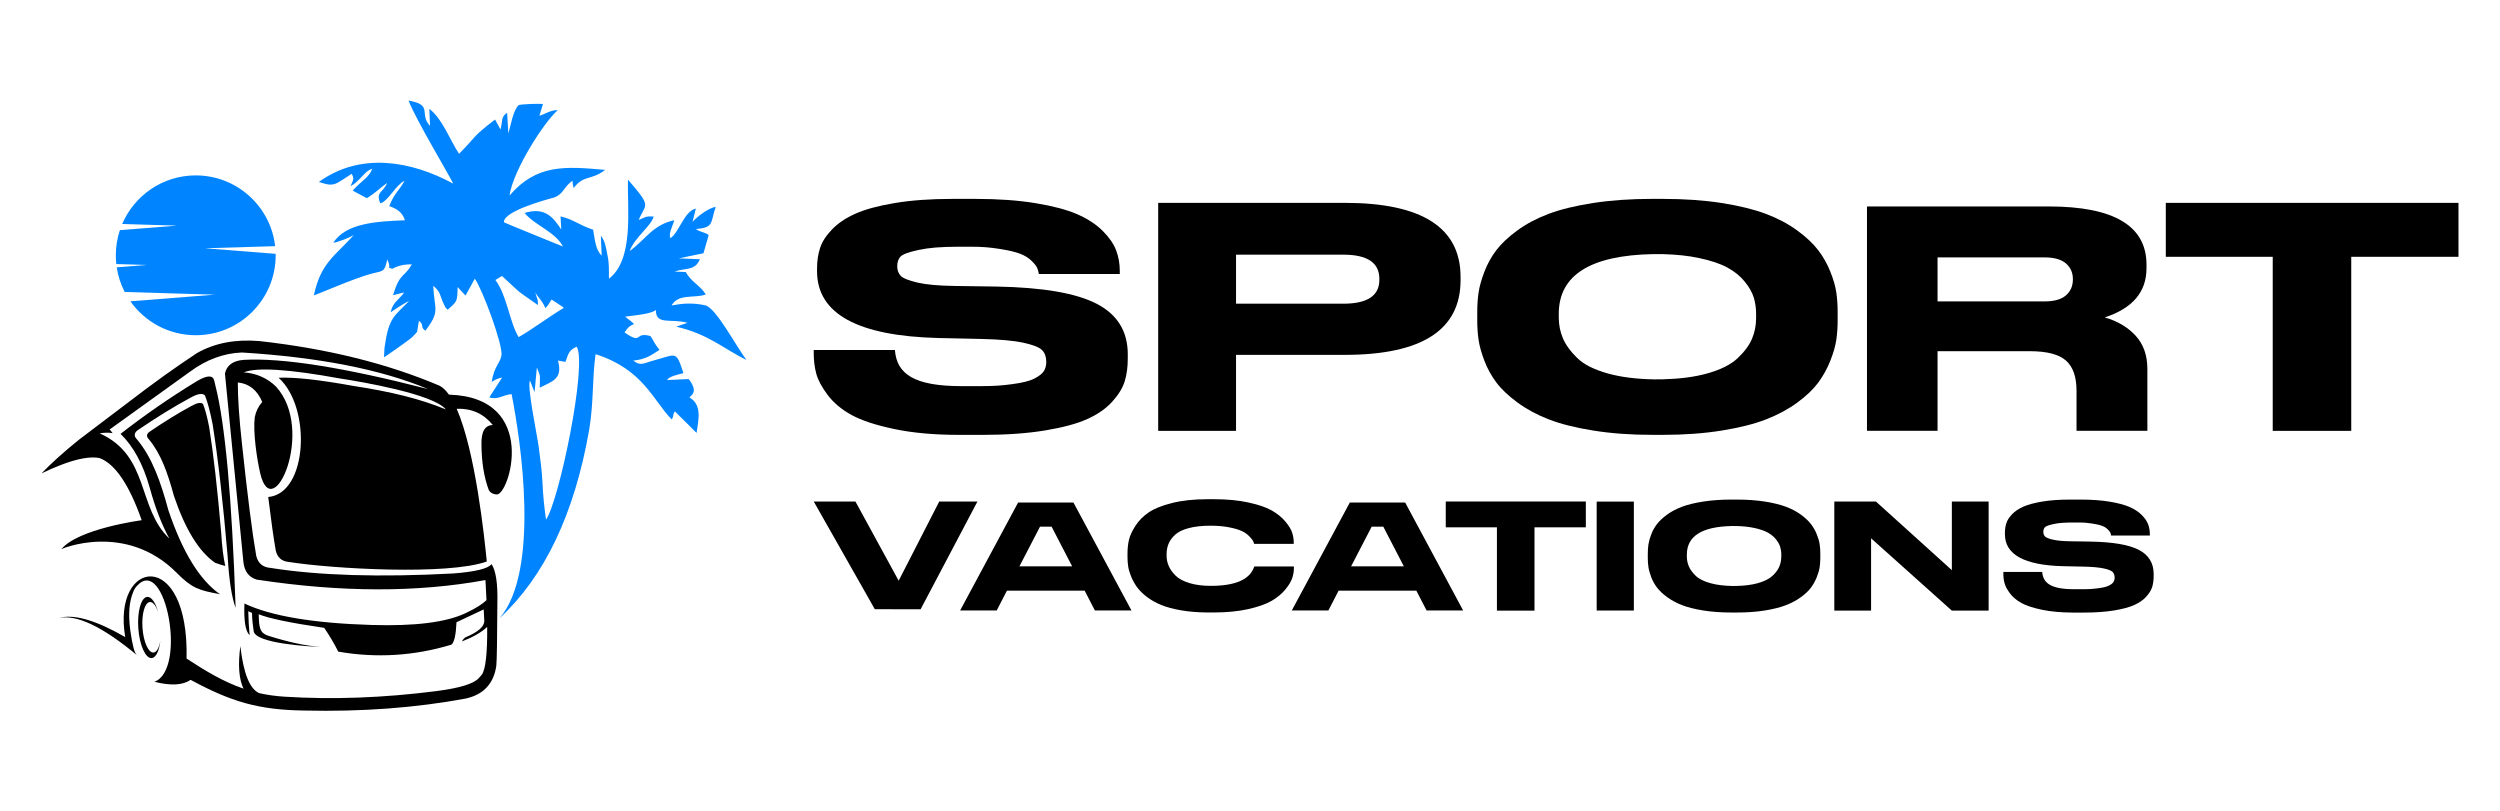
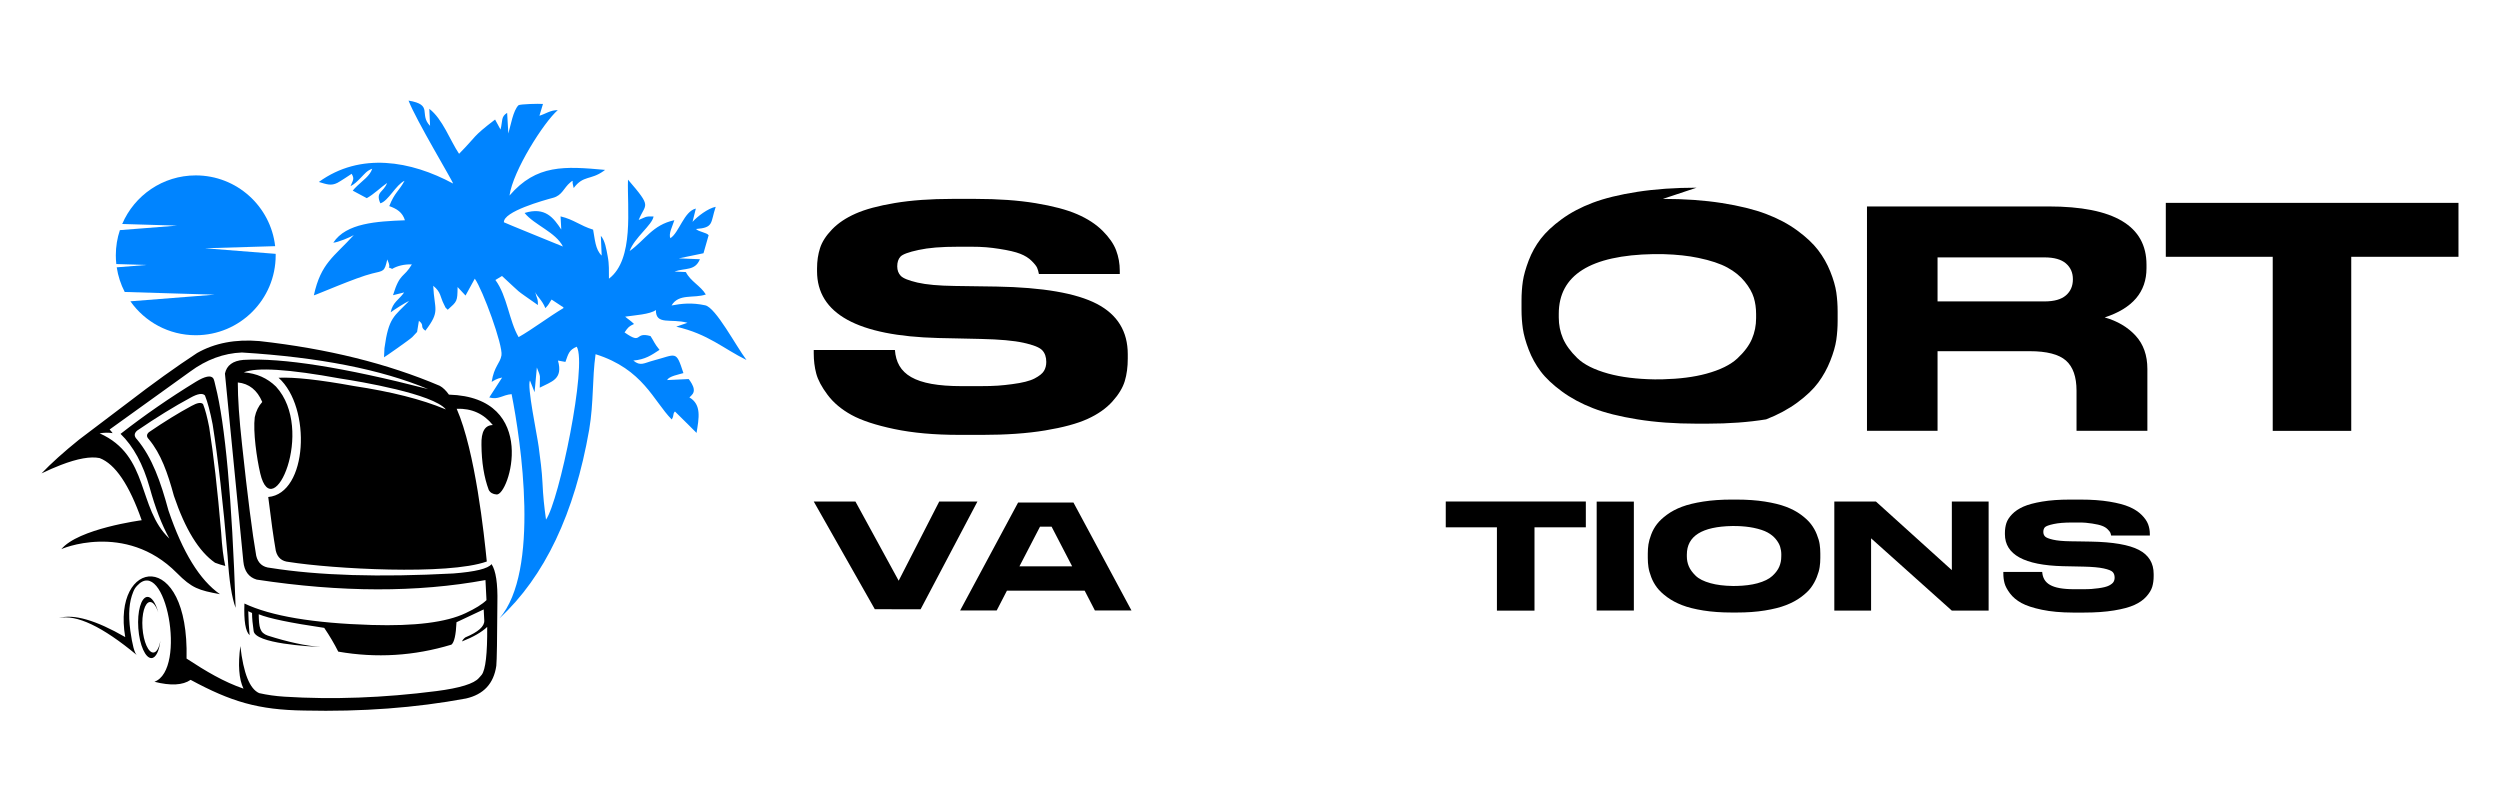
<svg xmlns="http://www.w3.org/2000/svg" version="1.1" id="Calque_1" x="0px" y="0px" width="265.75px" height="86.25px" viewBox="0 17.25 265.75 86.25" enable-background="new 0 17.25 265.75 86.25" xml:space="preserve">
  <g>
    <path fill="#0084FF" d="M33.363,48.646c0.203-0.026,4.514-1.912,6.188-2.319c1.249-0.305,1.317-0.17,1.615-1.5   c0.595,1.292-0.3,0.605,0.519,1.007c0.537-0.318,1.281-0.509,2.096-0.478c-0.862,1.471-1.256,0.831-2.004,3.273l1.186-0.295   c-0.56,0.794-1.216,1.031-1.436,2.117c0.407-0.294,1.546-1.042,1.956-1.2c-1.602,1.657-2.165,1.712-2.616,5.016l-0.046,0.965   c0.043-0.002,2.753-1.893,3.001-2.146l0.514-0.549l0.194-1.186c0.655,0.513,0.048,0.598,0.686,1.053   c1.616-2.117,0.956-2.182,0.836-4.775c0.855,0.691,0.709,1.149,1.146,1.985c0.278,0.535,0.031,0.181,0.396,0.563   c1.002-0.903,1.029-0.861,1.048-2.415l0.844,0.905l0.984-1.796c0.848,1.189,3.009,7.082,2.836,8.152   c-0.139,0.849-0.783,1.158-1.043,2.823c0.244-0.133,0.496-0.349,1.114-0.466l-1.369,2.118c0.993,0.276,1.35-0.256,2.375-0.352   c0.985,4.971,3.056,18.833-1.297,23.838c4.81-4.444,7.991-11.137,9.548-20.075c0.49-2.945,0.304-5.367,0.675-8.006   c5.057,1.586,6.15,4.968,8.093,6.934c0.286-0.431,0.074-0.561,0.345-0.848c0.771,0.778,1.58,1.545,2.296,2.279   c0.255-1.58,0.548-3.006-0.76-3.775c0.267-0.252,0.528-0.451,0.46-0.909c-0.053-0.355-0.324-0.766-0.535-1.042l-2.282,0.109   c0.138-0.404,1.324-0.618,1.721-0.741c-0.804-2.468-0.718-1.986-3.203-1.331c-1.006,0.265-1.354,0.631-2.122-0.002   c1.278-0.11,1.938-0.585,2.784-1.138c-0.577-0.71-0.562-0.869-0.955-1.464c-1.778-0.516-0.793,0.995-2.76-0.389   c0.395-0.584,0.48-0.647,1.007-0.897c-0.356-0.354-0.63-0.499-0.942-0.779c0.93-0.142,2.664-0.24,3.264-0.708   c-0.02,1.655,1.578,0.871,3.361,1.36l-1.197,0.414c3.413,0.784,5.009,2.338,7.468,3.541c-1.125-1.49-3.253-5.567-4.39-5.813   c-1.407-0.305-2.516-0.185-3.575,0.018c0.754-1.302,2.377-0.727,3.642-1.169c-0.57-0.945-1.616-1.379-2.12-2.382l-1.213-0.056   c1.175-0.411,2.178-0.041,2.704-1.309l-2.244-0.093l2.624-0.542l0.548-1.917c-0.225-0.3-1.021-0.341-1.344-0.661   c1.922-0.147,1.521-0.647,2.096-2.36c-0.823,0.161-1.948,1.026-2.464,1.601l0.353-1.414c-1.254,0.282-1.777,2.565-2.713,3.153   c-0.202-0.502,0.224-1.242,0.428-1.916c-2.323,0.5-3.071,2.075-4.754,3.28c0.505-1.428,2.415-2.779,2.543-3.679   c-0.961-0.026-0.803,0.075-1.58,0.373c0.729-1.795,1.476-1.257-1.137-4.285c-0.104,2.961,0.687,8.471-2.025,10.527   c-0.012-0.836,0.038-1.5-0.135-2.39c-0.138-0.712-0.266-1.645-0.727-2.17l0.09,2.106c-0.688-0.652-0.721-1.77-0.911-2.757   c-1.406-0.431-2.025-1.069-3.46-1.411l0.076,1.399c-0.814-1.228-1.694-2.449-3.901-1.761c1.062,1.293,3.312,2.04,4.078,3.568   c-0.789-0.325-6.188-2.513-6.275-2.578c-0.078-1.141,4.23-2.336,5.219-2.6c0.989-0.263,1.134-1.053,1.832-1.633   c0.4-0.332,0.174-0.148,0.292,0.265l0.074,0.327c1.042-1.386,1.782-0.812,3.181-1.809c0.038-0.029,0.104-0.078,0.154-0.12   c-4.289-0.39-7.293-0.604-10.158,2.729c0.372-2.653,3.664-7.81,5.132-9.082c-0.792-0.003-1.314,0.41-1.95,0.598l0.375-1.252   c-0.41-0.042-2.419,0.008-2.602,0.136c-0.57,0.569-0.813,2.099-1.079,3.005l-0.127-2.196c-0.679,0.417-0.458,0.842-0.703,1.776   l-0.579-1.065c-2.51,1.916-1.891,1.689-3.828,3.641c-0.953-1.411-1.747-3.706-3.164-4.78l0.082,1.813   c-1.225-1.253,0.396-2.239-2.288-2.688c0.788,2.063,4.703,8.558,4.734,8.818c-4.467-2.414-9.855-3.371-14.269-0.168   c0.852,0.254,1.305,0.433,1.974,0.093c0.289-0.147,1.327-0.838,1.513-0.961c0.33,0.559,0.13,0.678-0.121,1.316   c0.41-0.213,0.659-0.456,1.054-0.857c0.482-0.491,0.668-0.777,1.254-1.001c-0.235,0.756-1.019,1.262-1.601,1.83   c-0.035,0.036-0.08,0.082-0.115,0.117c-0.254,0.266-0.066,0.036-0.353,0.387l1.49,0.797c0.737-0.402,1.517-1.173,2.156-1.614   c-0.356,0.993-1.266,0.928-0.713,2.162c0.853-0.241,1.646-1.966,2.573-2.397c-0.637,1.164-1.033,1.207-1.626,2.692   c0.813,0.291,1.403,0.66,1.666,1.508c-2.991,0.119-6.241,0.285-7.616,2.38c0.414,0.005,1.896-0.614,2.179-0.807   C35.528,44.54,34.11,45.192,33.363,48.646 M53.363,46.587c2.319,2.118,1.083,1.164,3.814,3.09c0.023-0.752-0.131-0.678-0.281-1.381   c0.169,0.451,0.711,0.816,1.078,1.71c0.438-0.455,0.362-0.493,0.661-0.914l1.161,0.767c0.032-0.039,0.082,0.083,0.119,0.128   c-1.633,0.977-3.326,2.274-4.787,3.099c-1.01-1.716-1.21-4.38-2.468-6.073L53.363,46.587z M57.668,68.6   c-0.057-1.248-0.246-2.663-0.407-3.865c-0.175-1.304-1.259-6.433-0.926-7.039l0.49,1.248l0.242-2.628   c0.457,1.126,0.311,0.731,0.308,2.142c1.233-0.644,2.507-0.872,1.935-2.882l0.793,0.146c0.323-0.909,0.4-1.274,1.205-1.618   c1.134,1.902-1.871,16.394-3.267,18.379C57.85,71.122,57.728,69.974,57.668,68.6z" />
    <path d="M30.839,74.321c-0.381-0.682-0.727-1.773-1.036-3.273c0.3,2.321,0.45,3.481,0.45,3.481   c0.138,1.053,0.682,1.258,1.819,1.456c3.75,0.418,5.626,0.625,5.626,0.625c-1.592-0.282-2.919-0.557-3.981-0.826   c-0.375-0.093-0.746-0.203-1.119-0.308C31.84,75.27,31.275,75.105,30.839,74.321 M23.946,77.411   c-0.199-0.864-0.345-2.047-0.436-3.548c-0.389-4.564-0.813-8.301-1.274-11.204c-0.208-1.072-0.425-1.888-0.65-2.449   c-0.203-0.218-0.614-0.153-1.232,0.193c-1.379,0.741-2.885,1.67-4.52,2.786c-0.271,0.237-0.276,0.486-0.018,0.747   c1.298,1.555,2.009,3.592,2.671,6.028c1.202,3.548,2.659,5.916,4.37,7.106C23.269,77.224,23.632,77.337,23.946,77.411z    M15.147,84.002c-0.105-1.483,0.246-2.72,0.786-2.757c0.335-0.024,0.664,0.417,0.891,1.108c-0.272-1.014-0.716-1.686-1.17-1.653   c-0.653,0.047-1.079,1.541-0.951,3.337c0.129,1.796,0.763,3.214,1.416,3.168c0.46-0.031,0.808-0.78,0.929-1.851   c-0.124,0.738-0.391,1.239-0.73,1.262C15.778,86.658,15.253,85.485,15.147,84.002z M13.311,84.972   c-3.128-1.803-5.478-2.479-7.05-2.028c1.873-0.401,4.632,0.91,8.277,3.935c-0.241-0.208-0.469-1.064-0.681-2.563   c-0.247-1.849-0.114-3.129,0.304-4.145c0.118-0.286,0.197-0.425,0.409-0.654c3.012-3.292,5.34,8.924,1.845,10.205   c1.727,0.44,3.01,0.373,3.848-0.204c4.304,2.323,7.18,3.196,12.104,3.263l0,0c6.094,0.14,11.815-0.286,17.162-1.28   c1.879-0.424,2.955-1.585,3.229-3.479c0.057-0.597,0.094-2.828,0.114-6.696c0.046-2.045-0.16-3.418-0.621-4.111   c-0.367,0.481-1.721,0.812-4.063,0.994c-7.827,0.42-14.311,0.224-19.448-0.592c-0.812-0.067-1.313-0.496-1.504-1.288   c-0.415-2.368-0.917-6.306-1.506-11.814c-0.304-2.745-0.454-4.948-0.451-6.611c1.199,0.122,2.066,0.813,2.598,2.075   c-0.398,0.438-0.663,0.977-0.796,1.615c-0.195,1.541,0.211,4.396,0.586,5.989c1.322,5.608,5.877-4.634,1.671-9.239   c-0.927-0.906-2.066-1.41-3.422-1.511c1.346-0.564,4.764-0.348,10.251,0.654c2.123,0.319,9.904,1.636,11.229,3.288   c-0.03-0.015-0.058-0.026-0.088-0.036c-2.491-1.039-5.722-1.857-9.692-2.455c-3.658-0.666-6.325-0.959-8.005-0.879   c3.524,3.148,3.095,12.312-1.098,12.676c0.298,2.455,0.565,4.358,0.803,5.711c0.178,0.733,0.643,1.132,1.397,1.196   c4.566,0.725,16.871,1.438,21.033-0.049c-0.27-2.729-1.221-11.727-3.202-16.237c1.59-0.055,2.872,0.523,3.845,1.732   c-0.843,0.006-1.246,0.704-1.211,2.098c0.016,1.857,0.274,3.456,0.775,4.795c0.152,0.29,0.427,0.454,0.825,0.485   c1.336,0.185,4.614-10.331-5.058-10.613c-0.306-0.431-0.631-0.752-0.977-0.938c-5.551-2.364-11.938-3.949-19.167-4.755   c-2.547-0.215-4.756,0.207-6.624,1.268c-2.245,1.471-4.714,3.243-7.408,5.317l-0.968,0.731l0,0l-0.001,0.002l-4.166,3.154   c-1.633,1.317-2.965,2.516-3.995,3.593c0.732-0.352,1.415-0.649,2.046-0.892c1.786-0.689,3.164-0.934,4.132-0.735   c1.655,0.631,3.145,2.833,4.469,6.605c0,0-6.765,0.89-8.559,3.097c-0.206,0.01,6.822-3.02,12.291,2.506   c1.61,1.627,2.325,1.843,4.589,2.26c-2.146-1.489-3.97-4.457-5.476-8.901c-0.83-3.054-1.721-5.61-3.346-7.557   c-0.326-0.326-0.319-0.641,0.021-0.935c2.047-1.399,3.934-2.563,5.661-3.491c0.774-0.435,1.289-0.515,1.543-0.242   c0.283,0.702,0.556,1.726,0.816,3.068c0.577,3.638,1.109,8.317,1.597,14.038c0.154,2.567,0.438,4.389,0.848,5.469   c-0.395-11.669-1.108-19.539-2.146-23.607c-0.052-0.202-0.131-0.652-0.235-0.794c-0.256-0.345-0.87-0.221-1.845,0.371   c-2.785,1.703-5.454,3.548-8.006,5.539c1.361,1.315,2.394,3.218,3.097,5.71c0.593,2.16,1.29,3.968,2.094,5.421   c-3.434-3.24-2.083-8.814-7.416-11.188c0.505-0.083,0.966-0.09,1.382-0.019c-0.088-0.127-0.194-0.256-0.319-0.389   c0,0,2.851-2.05,8.554-6.151c1.733-1.28,3.569-1.957,5.506-2.034c8.204,0.505,14.801,1.801,19.792,3.889   c-8.963-2.307-15.505-3.342-19.629-3.103c-1.125,0.095-1.78,0.58-1.964,1.456c0,0,0.651,6.657,1.956,19.975   c0.102,1.031,0.572,1.67,1.414,1.924c8.972,1.366,17.08,1.381,24.323,0.049c0.044,0.752,0.08,1.464,0.108,2.134   c-0.451,0.441-1.191,0.902-2.218,1.382c-2.06,0.979-5.391,1.397-9.991,1.258c-6.2-0.187-10.706-0.947-13.521-2.28   c-0.072,1.847,0.112,2.971,0.554,3.371c-0.075-0.73-0.123-1.582-0.146-2.553c0.149,0.059,0.283,0.12,0.402,0.187   c0.003,0.555,0.059,1.188,0.167,1.898c0.106,1.365,6.041,1.669,7.105,1.715c-1.593-0.123-3.458-0.525-5.598-1.208   c-0.857-0.297-0.936-0.871-0.964-2.268c1.075,0.441,3.396,0.923,6.964,1.446c0.573,0.845,1.069,1.687,1.49,2.526   c4.052,0.707,8.063,0.46,12.029-0.741c0.301-0.236,0.481-1.029,0.541-2.383c0,0,0.963-0.455,2.891-1.362   c0,0,0.021,0.395,0.062,1.184c0.032,0.618-0.638,1.216-2.013,1.789c-0.173,0.131-0.291,0.272-0.354,0.43   c1.201-0.47,2.093-0.985,2.677-1.544c0.022,2.854-0.173,4.552-0.584,5.093c-0.066,0.088-0.203,0.229-0.288,0.327   c-0.519,0.614-2.025,1.079-4.522,1.402c-5.639,0.722-11.027,0.92-16.165,0.594c-0.956-0.06-1.841-0.188-2.68-0.378   c-1.004-0.44-1.671-2.106-2.001-5.001c-0.264,1.999-0.153,3.506,0.335,4.526c-2.083-0.714-3.953-1.822-6.053-3.198   C20.117,75.396,11.878,76.601,13.311,84.972z" />
    <path fill="#0084FF" d="M20.81,35.895c4.362,0,7.957,3.289,8.439,7.522l-7.467,0.224l7.521,0.593   c0.001,0.052,0.002,0.104,0.002,0.156c0,4.692-3.805,8.495-8.496,8.495c-2.871,0-5.41-1.426-6.947-3.606l8.958-0.706l-9.562-0.286   c-0.417-0.807-0.709-1.688-0.85-2.621l3.184-0.252l-3.228-0.095c-0.034-0.305-0.052-0.615-0.052-0.928   c0-0.936,0.151-1.836,0.432-2.678l6.079-0.479l-5.832-0.175C14.289,38.023,17.3,35.895,20.81,35.895" />
    <g>
      <g>
        <path d="M101.95,63.477c-2.628,0-4.925-0.207-6.89-0.62s-3.48-0.912-4.547-1.499c-1.065-0.585-1.913-1.297-2.539-2.133     c-0.629-0.837-1.03-1.593-1.207-2.265c-0.179-0.674-0.267-1.391-0.267-2.151v-0.357h8.63c0.188,2.563,2.054,3.845,7.099,3.845     h1.919c1.659,0,2.361-0.07,3.449-0.212c1.089-0.141,1.882-0.342,2.38-0.603c0.498-0.26,0.829-0.526,0.995-0.798     c0.165-0.273,0.248-0.592,0.248-0.962c0-0.52-0.143-0.933-0.427-1.236c-0.283-0.305-0.947-0.571-1.99-0.799     c-1.041-0.229-2.545-0.363-4.511-0.406l-2.604-0.058l-1.943-0.041c-8.595-0.217-12.893-2.584-12.893-7.103v-0.292     c0-0.782,0.106-1.504,0.32-2.167c0.213-0.662,0.639-1.325,1.278-1.986c0.639-0.663,1.474-1.222,2.505-1.678     c1.028-0.457,2.42-0.832,4.173-1.125c1.753-0.292,3.787-0.438,6.108-0.438h2.452c2.414,0,4.546,0.151,6.394,0.455     c1.846,0.305,3.321,0.695,4.42,1.173c1.103,0.478,2.003,1.065,2.7,1.76c0.698,0.695,1.178,1.385,1.438,2.069     c0.26,0.685,0.393,1.417,0.393,2.199v0.325h-8.597c-0.049-0.26-0.112-0.483-0.195-0.667c-0.084-0.184-0.278-0.429-0.586-0.731     c-0.307-0.306-0.709-0.555-1.207-0.75c-0.497-0.197-1.237-0.369-2.221-0.521c-0.982-0.152-1.734-0.229-3.037-0.229h-1.232     c-1.99,0-3.243,0.114-4.308,0.343c-1.066,0.228-1.712,0.467-1.936,0.716c-0.225,0.249-0.338,0.592-0.338,1.026     c0,0.414,0.125,0.75,0.373,1.01c0.248,0.261,0.841,0.5,1.775,0.717c0.937,0.217,2.255,0.336,3.961,0.359l1.945,0.028l2.494,0.036     c4.926,0.087,8.483,0.7,10.674,1.841s3.284,2.928,3.284,5.358v0.457c0,0.89-0.106,1.688-0.319,2.394     c-0.213,0.706-0.651,1.43-1.314,2.166c-0.662,0.738-1.545,1.357-2.646,1.857c-1.102,0.5-2.605,0.907-4.511,1.222     s-4.139,0.472-6.695,0.472H101.95L101.95,63.477z" />
-         <path d="M131.391,54.975v8.079h-8.275v-24.24h19.821c8.216,0,12.322,2.628,12.322,7.885v0.325c0,5.301-4.108,7.949-12.322,7.949     L131.391,54.975L131.391,54.975z M131.391,49.533h11.402c2.558,0,3.834-0.846,3.834-2.541v-0.097     c0-1.716-1.276-2.574-3.834-2.574h-11.402V49.533z" />
-         <path d="M176.765,38.392c2.296,0,4.379,0.146,6.251,0.438c1.869,0.293,3.438,0.68,4.707,1.158     c1.264,0.477,2.371,1.064,3.319,1.758c0.947,0.695,1.688,1.391,2.221,2.085c0.532,0.694,0.965,1.456,1.295,2.28     c0.333,0.826,0.544,1.564,0.641,2.216c0.093,0.651,0.142,1.335,0.142,2.051v0.978c0,0.695-0.049,1.369-0.142,2.02     c-0.096,0.652-0.308,1.396-0.641,2.231c-0.33,0.836-0.758,1.607-1.279,2.313c-0.521,0.705-1.259,1.41-2.217,2.117     c-0.96,0.706-2.069,1.303-3.323,1.791c-1.255,0.489-2.823,0.885-4.706,1.188c-1.884,0.307-3.974,0.458-6.27,0.458h-1.124     c-2.298,0-4.392-0.151-6.287-0.458c-1.893-0.304-3.468-0.699-4.722-1.188c-1.257-0.488-2.363-1.085-3.321-1.791     s-1.707-1.411-2.238-2.117c-0.532-0.706-0.956-1.478-1.277-2.313c-0.318-0.836-0.527-1.579-0.621-2.231     c-0.093-0.652-0.141-1.325-0.141-2.02v-0.978c0-0.716,0.048-1.396,0.141-2.037c0.094-0.641,0.305-1.378,0.621-2.215     c0.321-0.837,0.745-1.602,1.277-2.297c0.533-0.694,1.273-1.391,2.221-2.085c0.949-0.694,2.056-1.281,3.321-1.758     c1.266-0.478,2.848-0.864,4.741-1.158c1.896-0.292,3.991-0.438,6.287-0.438L176.765,38.392L176.765,38.392z M186.673,50.609     c0-0.608-0.083-1.184-0.246-1.727c-0.169-0.543-0.485-1.108-0.96-1.693c-0.471-0.587-1.088-1.086-1.846-1.499     c-0.758-0.413-1.786-0.756-3.093-1.028c-1.069-0.223-2.285-0.354-3.645-0.394c-0.294-0.009-0.912-0.012-1.116-0.007     c-6.715,0.122-10.07,2.236-10.07,6.348V51c0,0.782,0.147,1.521,0.442,2.216c0.298,0.694,0.799,1.389,1.513,2.084     c0.708,0.695,1.811,1.249,3.302,1.662c1.378,0.38,3.027,0.586,4.948,0.616c0.162,0.002,0.597,0,0.848-0.007     c1.777-0.044,3.317-0.241,4.617-0.593c1.48-0.401,2.584-0.945,3.319-1.63c0.731-0.684,1.248-1.373,1.545-2.068     s0.443-1.434,0.443-2.215v-0.457H186.673z" />
+         <path d="M176.765,38.392c2.296,0,4.379,0.146,6.251,0.438c1.869,0.293,3.438,0.68,4.707,1.158     c1.264,0.477,2.371,1.064,3.319,1.758c0.947,0.695,1.688,1.391,2.221,2.085c0.532,0.694,0.965,1.456,1.295,2.28     c0.333,0.826,0.544,1.564,0.641,2.216c0.093,0.651,0.142,1.335,0.142,2.051v0.978c0,0.695-0.049,1.369-0.142,2.02     c-0.096,0.652-0.308,1.396-0.641,2.231c-0.33,0.836-0.758,1.607-1.279,2.313c-0.521,0.705-1.259,1.41-2.217,2.117     c-0.96,0.706-2.069,1.303-3.323,1.791c-1.884,0.307-3.974,0.458-6.27,0.458h-1.124     c-2.298,0-4.392-0.151-6.287-0.458c-1.893-0.304-3.468-0.699-4.722-1.188c-1.257-0.488-2.363-1.085-3.321-1.791     s-1.707-1.411-2.238-2.117c-0.532-0.706-0.956-1.478-1.277-2.313c-0.318-0.836-0.527-1.579-0.621-2.231     c-0.093-0.652-0.141-1.325-0.141-2.02v-0.978c0-0.716,0.048-1.396,0.141-2.037c0.094-0.641,0.305-1.378,0.621-2.215     c0.321-0.837,0.745-1.602,1.277-2.297c0.533-0.694,1.273-1.391,2.221-2.085c0.949-0.694,2.056-1.281,3.321-1.758     c1.266-0.478,2.848-0.864,4.741-1.158c1.896-0.292,3.991-0.438,6.287-0.438L176.765,38.392L176.765,38.392z M186.673,50.609     c0-0.608-0.083-1.184-0.246-1.727c-0.169-0.543-0.485-1.108-0.96-1.693c-0.471-0.587-1.088-1.086-1.846-1.499     c-0.758-0.413-1.786-0.756-3.093-1.028c-1.069-0.223-2.285-0.354-3.645-0.394c-0.294-0.009-0.912-0.012-1.116-0.007     c-6.715,0.122-10.07,2.236-10.07,6.348V51c0,0.782,0.147,1.521,0.442,2.216c0.298,0.694,0.799,1.389,1.513,2.084     c0.708,0.695,1.811,1.249,3.302,1.662c1.378,0.38,3.027,0.586,4.948,0.616c0.162,0.002,0.597,0,0.848-0.007     c1.777-0.044,3.317-0.241,4.617-0.593c1.48-0.401,2.584-0.945,3.319-1.63c0.731-0.684,1.248-1.373,1.545-2.068     s0.443-1.434,0.443-2.215v-0.457H186.673z" />
        <path d="M228.266,56.472v6.57h-7.531V58.78c0-1.476-0.376-2.542-1.127-3.206c-0.751-0.661-2.038-0.993-3.862-0.993h-9.784v8.461     h-7.502V39.195h19.313c6.933,0,10.399,2.062,10.399,6.186v0.385c0,2.521-1.481,4.262-4.444,5.225     c1.352,0.384,2.447,1.031,3.284,1.938C227.848,53.839,228.266,55.019,228.266,56.472z M220.348,46.919     c0-0.683-0.246-1.239-0.74-1.667c-0.494-0.426-1.254-0.641-2.284-0.641h-11.362v4.68h11.362c1.032,0,1.79-0.214,2.284-0.642     c0.494-0.427,0.74-0.994,0.74-1.699V46.919z" />
        <path d="M241.591,44.549h-11.366v-5.734h31.111v5.734h-11.399v18.505h-8.346V44.549z" />
      </g>
      <g>
        <g>
          <path d="M92.994,82.011L86.5,70.56h4.431l4.598,8.42l4.313-8.42h4.062l-6.041,11.452L92.994,82.011L92.994,82.011z" />
          <path d="M120.273,82.139h-3.888l-1.084-2.098h-8.266l-1.084,2.098h-3.887l6.162-11.472h5.881L120.273,82.139z M113.97,77.45      l-2.184-4.212h-1.234l-2.185,4.212H113.97z" />
-           <path d="M125.56,82.129c-0.842-0.146-1.547-0.336-2.122-0.57c-0.572-0.234-1.083-0.521-1.525-0.86      c-0.441-0.337-0.788-0.681-1.038-1.023c-0.248-0.344-0.457-0.713-0.622-1.109c-0.163-0.396-0.271-0.756-0.323-1.078      c-0.05-0.322-0.076-0.646-0.076-0.97v-0.452c0-0.501,0.052-0.974,0.153-1.422s0.332-0.948,0.691-1.501      c0.356-0.553,0.826-1.025,1.405-1.423c0.58-0.394,1.407-0.729,2.48-0.998c1.073-0.271,2.325-0.406,3.757-0.406h0.696      c1.4,0,2.632,0.116,3.699,0.354c1.07,0.233,1.895,0.52,2.479,0.857c0.587,0.341,1.063,0.731,1.431,1.173      c0.369,0.443,0.608,0.84,0.716,1.187c0.11,0.35,0.163,0.686,0.163,1.009v0.169h-4.209c-0.033-0.125-0.076-0.237-0.127-0.334      c-0.052-0.099-0.182-0.258-0.392-0.477c-0.211-0.219-0.467-0.401-0.769-0.545c-0.301-0.147-0.744-0.281-1.328-0.398      c-0.585-0.12-1.26-0.18-2.021-0.18c-0.908,0-1.684,0.086-2.325,0.259c-0.642,0.17-1.124,0.408-1.448,0.71      c-0.322,0.303-0.554,0.619-0.689,0.954c-0.137,0.333-0.206,0.697-0.206,1.094v0.187c0,0.376,0.077,0.737,0.231,1.087      c0.153,0.351,0.396,0.689,0.725,1.016c0.33,0.328,0.817,0.591,1.466,0.79c0.647,0.199,1.408,0.297,2.282,0.297      c2.602,0,4.136-0.672,4.6-2.016c0.014-0.021,0.019-0.037,0.019-0.047h4.209v0.171c0,0.344-0.06,0.697-0.179,1.063      c-0.12,0.364-0.364,0.773-0.74,1.227c-0.375,0.452-0.858,0.852-1.447,1.195c-0.593,0.344-1.419,0.636-2.48,0.876      s-2.28,0.359-3.656,0.359h-0.696C127.325,82.349,126.4,82.275,125.56,82.129z" />
-           <path d="M155.53,82.139h-3.886l-1.085-2.098h-8.267l-1.083,2.098h-3.889l6.166-11.472h5.882L155.53,82.139z M149.228,77.45      l-2.182-4.212h-1.238l-2.186,4.212H149.228z" />
          <path d="M159.122,73.304h-5.438V70.56h14.89v2.744h-5.457v8.856h-3.994V73.304L159.122,73.304z" />
          <path d="M173.679,82.146h-3.952V70.571h3.952V82.146z" />
          <path d="M184.609,70.356c1.099,0,2.097,0.07,2.992,0.21c0.895,0.141,1.646,0.325,2.252,0.554s1.136,0.509,1.589,0.843      c0.454,0.333,0.808,0.664,1.063,0.998c0.254,0.332,0.463,0.694,0.619,1.09c0.16,0.395,0.262,0.749,0.306,1.062      c0.048,0.312,0.069,0.639,0.069,0.982v0.469c0,0.332-0.021,0.655-0.069,0.965c-0.045,0.313-0.146,0.669-0.306,1.07      c-0.158,0.399-0.364,0.769-0.611,1.106c-0.25,0.338-0.604,0.675-1.063,1.013c-0.46,0.339-0.989,0.622-1.591,0.856      c-0.6,0.235-1.352,0.425-2.252,0.571c-0.902,0.146-1.9,0.216-2.999,0.216h-0.54c-1.101,0-2.102-0.072-3.009-0.216      c-0.908-0.146-1.663-0.336-2.262-0.571c-0.602-0.234-1.129-0.518-1.59-0.856c-0.459-0.338-0.815-0.675-1.07-1.013      c-0.254-0.338-0.461-0.707-0.612-1.106c-0.152-0.4-0.251-0.757-0.297-1.07c-0.046-0.311-0.068-0.633-0.068-0.965v-0.469      c0-0.344,0.022-0.667,0.068-0.975c0.046-0.307,0.145-0.659,0.297-1.061c0.151-0.4,0.355-0.767,0.612-1.099      c0.255-0.334,0.609-0.665,1.063-0.998c0.453-0.332,0.982-0.614,1.589-0.843c0.608-0.229,1.364-0.413,2.27-0.554      c0.907-0.14,1.91-0.21,3.011-0.21H184.609z M189.353,76.203c0-0.291-0.041-0.565-0.122-0.825      c-0.077-0.26-0.231-0.531-0.458-0.812c-0.226-0.28-0.522-0.519-0.883-0.717c-0.362-0.197-0.854-0.361-1.479-0.491      c-0.514-0.105-1.098-0.169-1.746-0.189c-0.139-0.004-0.436-0.005-0.534-0.003c-3.212,0.059-4.819,1.069-4.819,3.037v0.188      c0,0.375,0.068,0.729,0.211,1.061c0.139,0.333,0.384,0.666,0.723,0.998c0.34,0.333,0.867,0.598,1.581,0.794      c0.657,0.184,1.448,0.282,2.369,0.296c0.078,0.001,0.283,0,0.403-0.003c0.854-0.02,1.591-0.116,2.21-0.283      c0.708-0.194,1.239-0.453,1.591-0.78c0.352-0.326,0.598-0.655,0.738-0.99c0.141-0.333,0.211-0.687,0.211-1.061L189.353,76.203      L189.353,76.203z" />
          <path d="M199.407,70.56l8.074,7.297V70.56h3.91V82.16h-3.91l-8.585-7.687v7.687h-3.908V70.56H199.407z" />
          <path d="M217.053,82.066c-0.94-0.197-1.665-0.437-2.177-0.718c-0.506-0.281-0.916-0.62-1.215-1.021      c-0.3-0.4-0.492-0.762-0.578-1.085c-0.086-0.32-0.128-0.663-0.128-1.029v-0.17h4.13c0.093,1.227,0.984,1.84,3.396,1.84h0.919      c0.793,0,1.129-0.034,1.651-0.102c0.521-0.068,0.901-0.164,1.139-0.287c0.239-0.126,0.396-0.252,0.475-0.383      s0.12-0.282,0.12-0.46c0-0.25-0.067-0.447-0.204-0.593s-0.453-0.273-0.953-0.383c-0.501-0.109-1.218-0.173-2.157-0.194      l-1.246-0.026l-0.93-0.019c-4.114-0.104-6.172-1.237-6.172-3.398v-0.143c0-0.375,0.053-0.72,0.153-1.035      c0.104-0.318,0.308-0.635,0.613-0.951c0.307-0.318,0.705-0.584,1.199-0.805c0.494-0.217,1.159-0.396,1.997-0.537      c0.839-0.141,1.813-0.211,2.922-0.211h1.175c1.155,0,2.175,0.073,3.06,0.219c0.884,0.146,1.589,0.332,2.116,0.561      c0.525,0.229,0.958,0.51,1.294,0.844c0.336,0.331,0.564,0.662,0.689,0.989s0.188,0.679,0.188,1.054v0.155h-4.115      c-0.021-0.126-0.055-0.231-0.092-0.319c-0.042-0.089-0.135-0.206-0.283-0.351c-0.144-0.146-0.337-0.266-0.576-0.357      c-0.239-0.095-0.593-0.176-1.063-0.249c-0.47-0.072-0.83-0.11-1.452-0.11h-0.591c-0.953,0-1.551,0.055-2.061,0.164      c-0.51,0.11-0.819,0.225-0.927,0.345c-0.107,0.121-0.163,0.282-0.163,0.49c0,0.199,0.06,0.358,0.179,0.483      c0.12,0.127,0.403,0.24,0.85,0.343c0.448,0.104,1.078,0.163,1.894,0.172l0.932,0.013l1.193,0.02      c2.356,0.042,4.06,0.336,5.107,0.881c1.05,0.545,1.574,1.402,1.574,2.566v0.219c0,0.426-0.053,0.807-0.153,1.144      c-0.102,0.338-0.313,0.685-0.63,1.037c-0.316,0.354-0.739,0.649-1.268,0.889c-0.525,0.24-1.244,0.433-2.157,0.583      c-0.912,0.15-1.979,0.226-3.205,0.226h-1.172C219.092,82.362,217.993,82.264,217.053,82.066z" />
        </g>
      </g>
    </g>
  </g>
</svg>